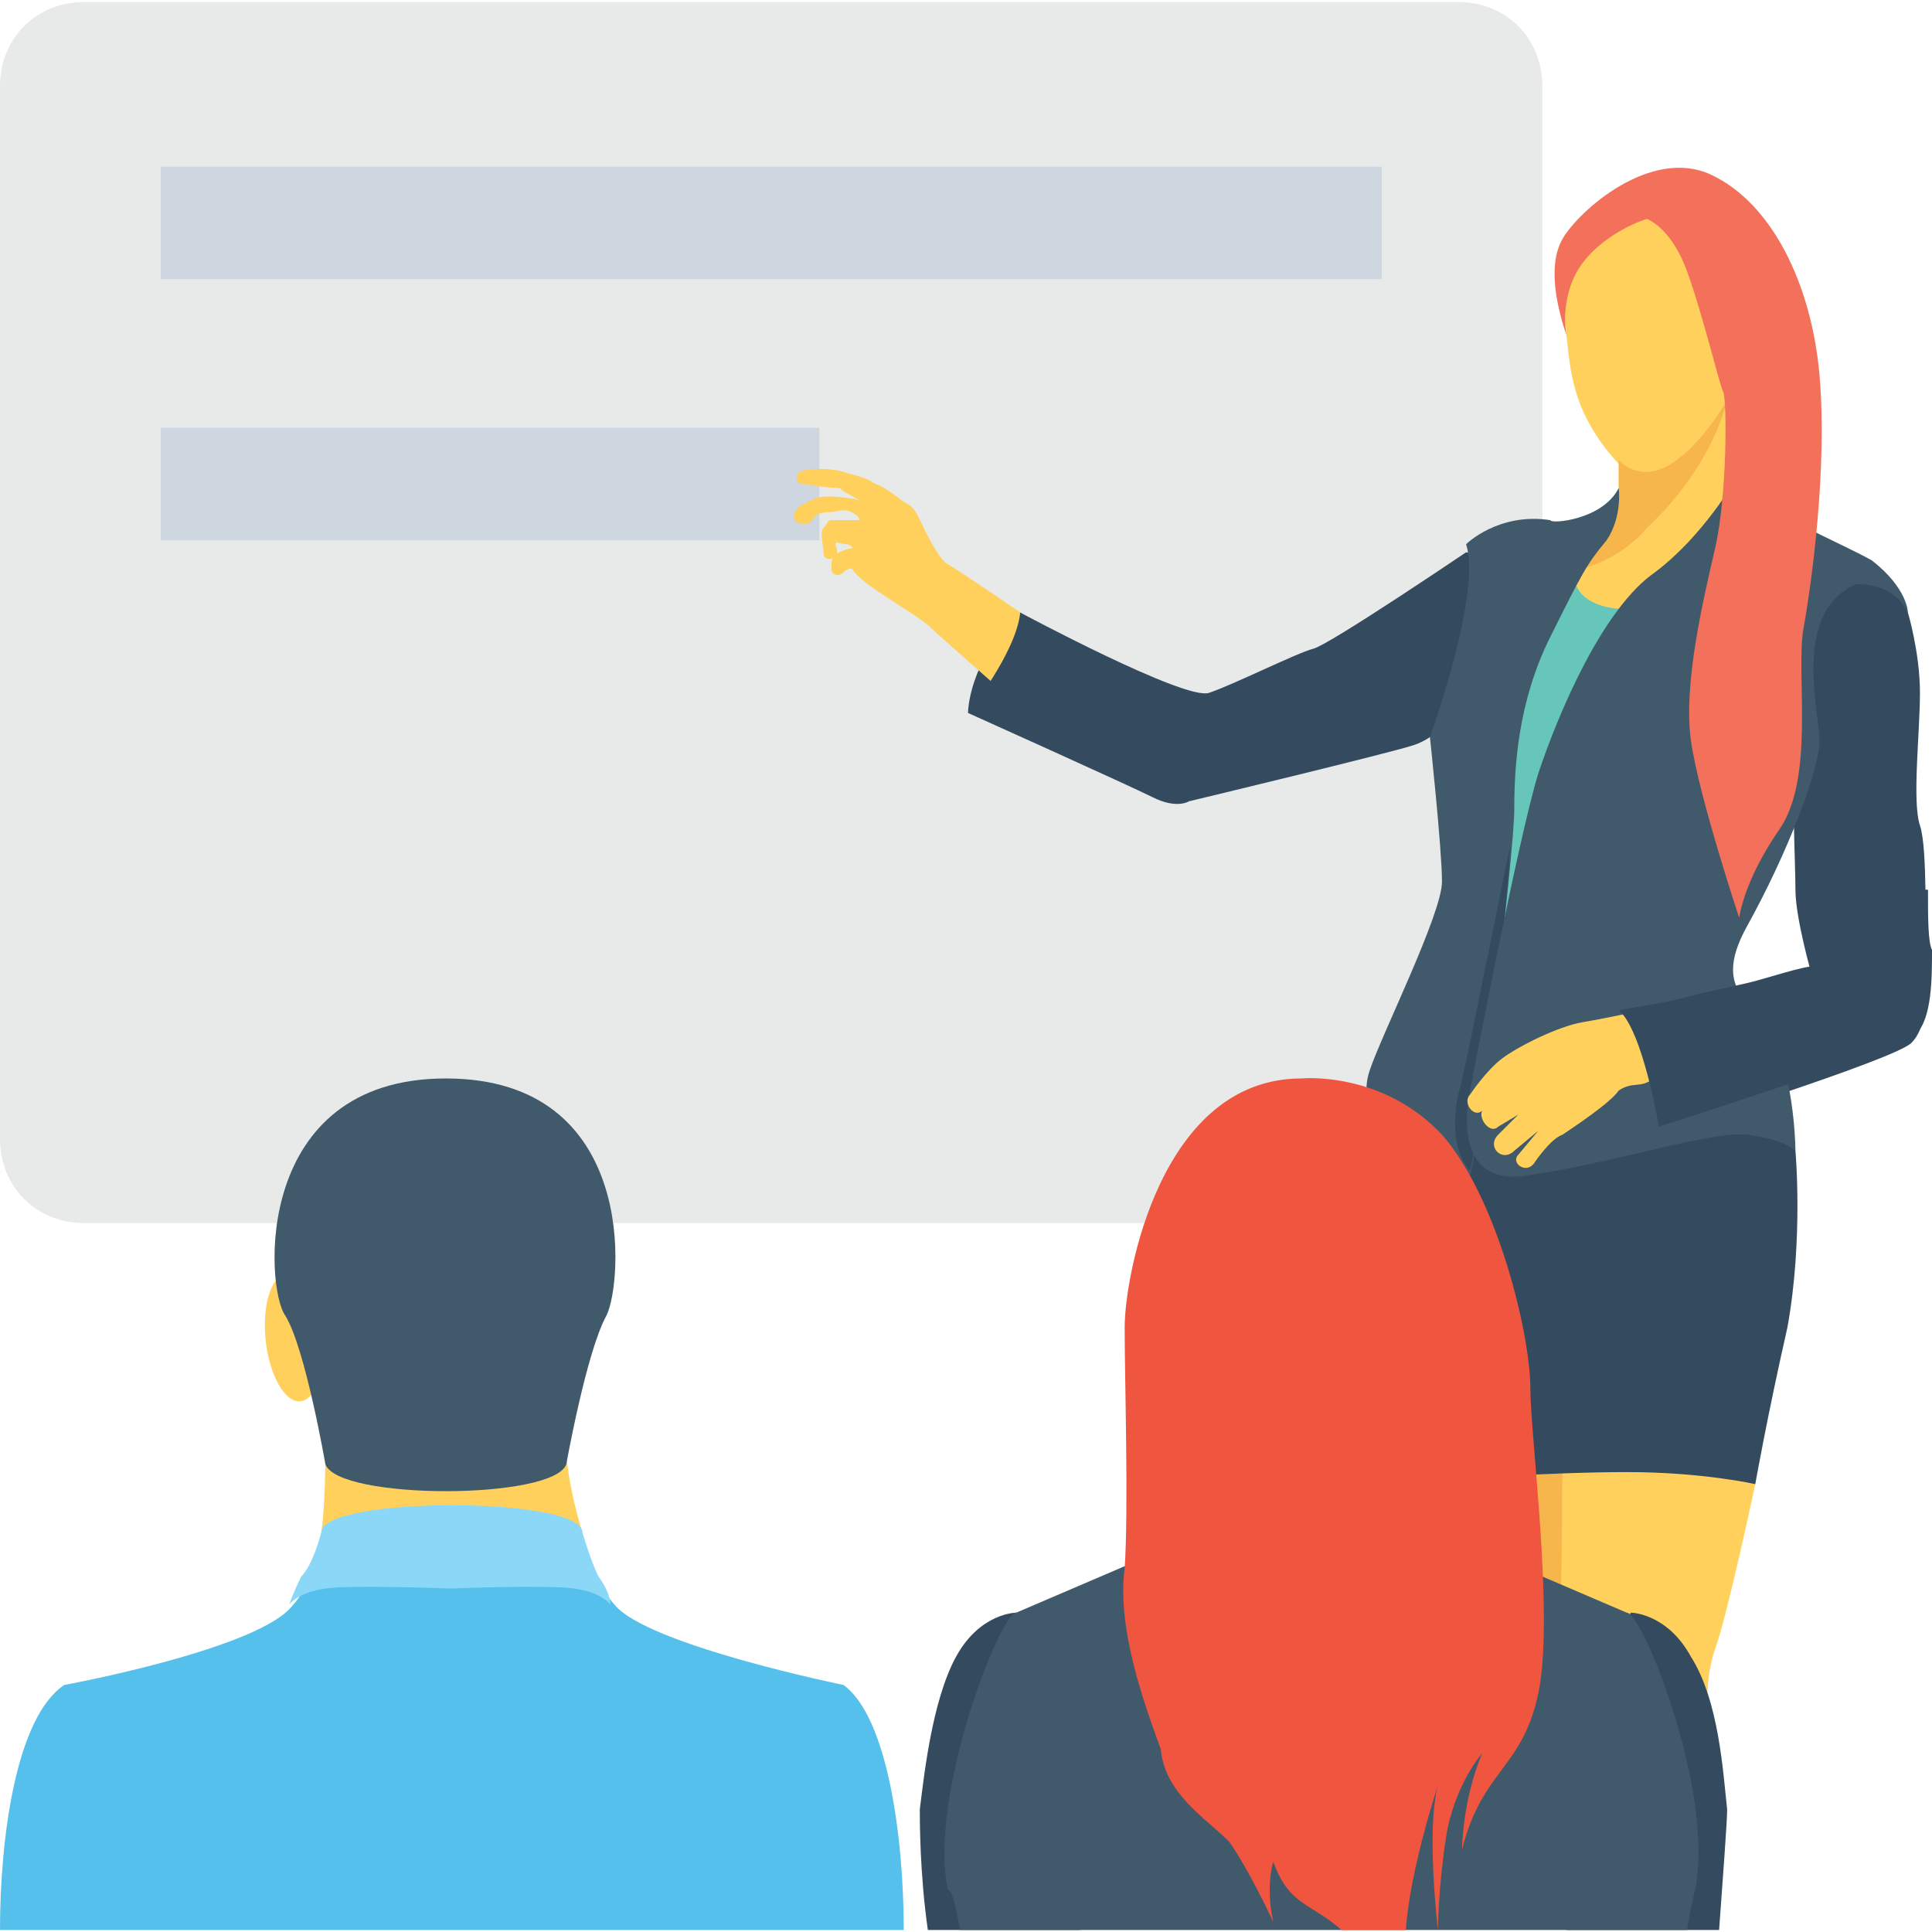
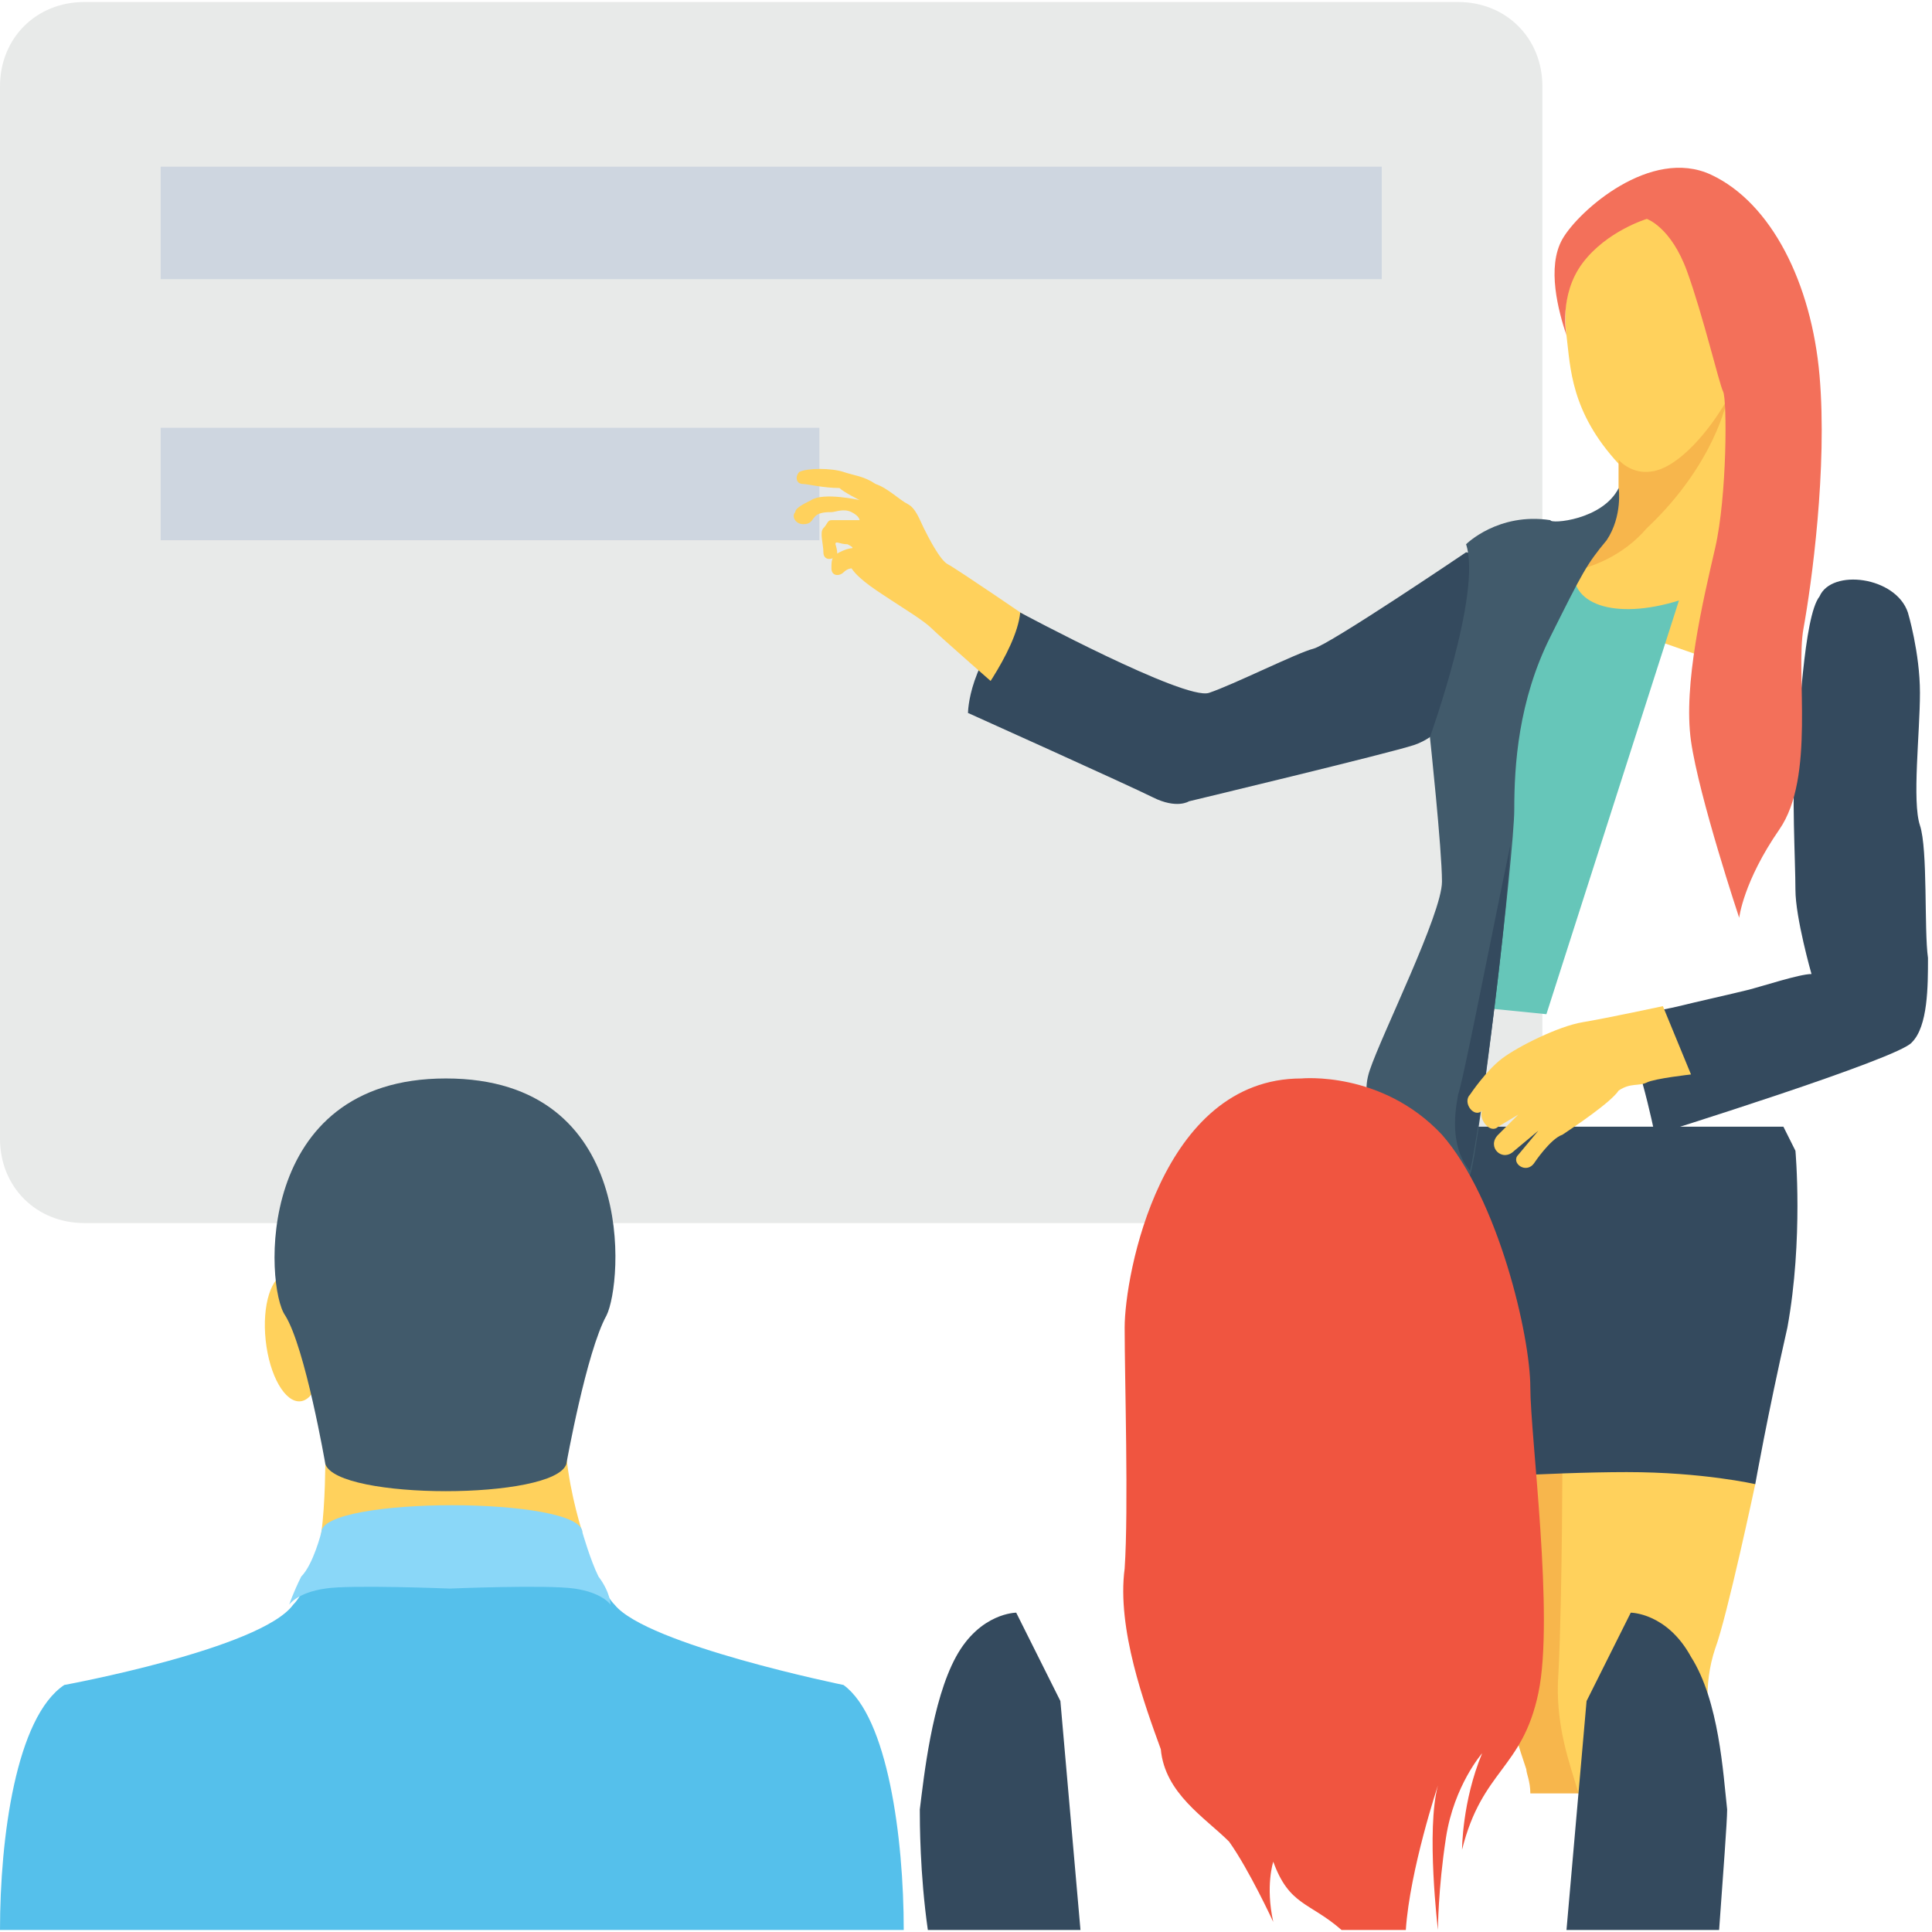
<svg xmlns="http://www.w3.org/2000/svg" id="Capa_1" x="0px" y="0px" viewBox="0 0 513.067 513.067" style="enable-background:new 0 0 513.067 513.067;" xml:space="preserve">
  <path style="fill:#E8EAE9;" d="M409.6,22.933V302.4c0,12.8-9.6,22.4-22.4,22.4H22.4C9.6,324.8,0,315.2,0,302.4V22.933 c0-12.8,9.6-22.4,22.4-22.4h364.8C400,0.533,409.6,10.133,409.6,22.933z" />
  <g>
    <rect x="42.667" y="44.267" style="fill:#CED6E0;" width="324.267" height="29.867" />
    <rect x="42.667" y="113.6" style="fill:#CED6E0;" width="174.933" height="29.867" />
  </g>
  <path style="fill:#F7B64C;" d="M401.067,453.867c1.067,6.4,2.133,9.6,4.267,16c0,1.067,1.067,3.2,1.067,6.4h28.8 c-2.133-16-3.2-28.8-3.2-28.8l-1.067-76.8c0,0-46.933-1.067-49.067,19.2c0,0,10.667,40.533,13.867,46.933 S400,447.467,401.067,453.867z" />
  <path style="fill:#FFD15C;" d="M456.533,476.267c0-5.333,0-9.6-1.067-10.667c-2.133-8.533-3.2-18.133,0-27.733 c3.2-8.533,10.667-43.733,10.667-43.733l-6.4-14.933l-44.8,4.267c0,0,0,39.467-1.067,60.8c-1.067,13.867,3.2,24.533,5.333,32 L456.533,476.267L456.533,476.267z" />
  <g>
    <path style="fill:#344A5E;" d="M476.8,305.6l-3.2-6.4h-99.2c-3.2,12.8-2.133,38.4,0,50.133c2.133,12.8,6.4,43.733,6.4,43.733 s30.933-2.133,51.2-2.133c20.267,0,34.133,3.2,34.133,3.2s3.2-18.133,8.533-41.6C478.933,329.067,476.8,305.6,476.8,305.6z" />
    <path style="fill:#344A5E;" d="M257.067,189.333c0,0,0-13.867,13.867-26.667l4.267,10.667 C276.267,173.333,269.867,187.2,257.067,189.333z" />
  </g>
  <path style="fill:#FFD15C;" d="M226.133,150.933c0,0-1.067,0-2.133,1.067c-1.067,1.067-3.2,1.067-3.2-1.067s0-3.2,2.133-4.267 c2.133-1.067,3.2-1.067,3.2-1.067s1.067,0-1.067-1.067c-2.133,0-3.2-1.067-3.2,0c0,0,1.067,3.2,0,3.2 c-1.067,1.067-3.2,1.067-3.2-1.067c0-2.133-1.067-5.333,0-6.4c1.067-1.067,1.067-2.133,2.133-2.133s4.267,0,5.333,0 c2.133,0,2.133,0,2.133,0s0-1.067-2.133-2.133c-2.133-1.067-4.267,0-5.333,0s-3.2,0-4.267,1.067c-1.067,1.067-1.067,2.133-3.2,2.133 s-3.2-2.133-2.133-3.2c0-1.067,2.133-2.133,4.267-3.2c3.2-2.133,12.8,0,12.8,0s-4.267-2.133-5.333-3.2 c-4.267,0-8.533-1.067-9.6-1.067c-2.133,0-2.133-2.133-1.067-3.2c2.133-1.067,8.533-1.067,11.733,0c3.2,1.067,5.333,1.067,8.533,3.2 c3.2,1.067,6.4,4.267,8.533,5.333c2.133,1.067,3.2,4.267,4.267,6.4c1.067,2.133,4.267,8.533,6.4,9.6 c2.133,1.067,22.4,14.933,22.4,14.933l-7.467,19.2c0,0-17.067-14.933-19.2-17.067S240,161.6,236.8,159.467 C233.6,157.333,228.267,154.133,226.133,150.933z" />
  <g>
    <path style="fill:#344A5E;" d="M506.667,162.667c0,0,3.2,10.667,3.2,21.333s-2.133,28.8,0,35.2s1.067,27.733,2.133,35.2 c0,7.467,0,18.133-4.267,22.4c-3.2,4.267-68.267,24.533-68.267,24.533s-5.333-26.667-10.667-30.933c0,0,12.8-2.133,17.067-3.2 c4.267-1.067,13.867-3.2,18.133-4.267s13.867-4.267,17.067-4.267c0,0-4.267-14.933-4.267-22.4s-1.067-26.667,0-35.2 s2.133-37.333,6.4-42.667C486.4,150.933,503.467,153.067,506.667,162.667z" />
    <path style="fill:#344A5E;" d="M385.067,190.4c0,0-3.2,5.333-9.6,7.467c-6.4,2.133-59.733,14.933-59.733,14.933 s-3.2,2.133-9.6-1.067c-6.4-3.2-49.067-22.4-49.067-22.4s12.8-16,13.867-26.667c0,0,43.733,23.467,50.133,21.333 c6.4-2.133,23.467-10.667,27.733-11.733c4.267-1.067,40.533-25.6,40.533-25.6l11.733,2.133L385.067,190.4z" />
  </g>
  <path style="fill:#FFD15C;" d="M417.067,73.067c0,0-2.133,7.467-1.067,16c1.067,8.533,1.067,20.267,13.867,34.133v7.467 c0,8.533-4.267,17.067-11.733,21.333l0,0c-11.733,6.4-11.733,6.4-11.733,6.4l45.867,16L464,137.067c0,0-5.333-6.4-4.267-20.267 s2.133-34.133,2.133-34.133s-7.467-26.667-19.2-28.8C430.933,51.733,423.467,60.267,417.067,73.067z" />
  <path style="fill:#66C6B9;" d="M445.867,159.467c-17.067,5.333-29.867,1.067-27.733-9.6l-20.267,35.2l-8.533,82.133l21.333,2.133" />
  <path style="fill:#F7B64C;" d="M443.733,123.2c-8.533,5.333-13.867-1.067-13.867-1.067v7.467c0,8.533-4.267,17.067-11.733,21.333 l0,0C417.067,152,416,152,416,152c6.4-1.067,14.933-4.267,21.333-11.733c18.133-17.067,21.333-34.133,21.333-34.133 S452.267,117.867,443.733,123.2z" />
  <path style="fill:#415A6B;" d="M429.867,129.6c0,0,1.067,7.467-3.2,13.867c-5.333,6.4-6.4,8.533-14.933,25.6 c-8.533,17.067-9.6,34.133-9.6,45.867s-9.6,91.733-11.733,97.067c-2.133,5.333-7.467,0-14.933-6.4 c-8.533-6.4-14.933-11.733-11.733-21.333c3.2-9.6,19.2-41.6,19.2-50.133c0-8.533-3.2-38.4-3.2-38.4s13.867-38.4,9.6-51.2 c0,0,8.533-8.533,22.4-6.4C411.733,139.2,425.6,138.133,429.867,129.6z" />
  <path style="fill:#344A5E;" d="M401.067,224.533c-5.333,25.6-12.8,64-13.867,66.133c0,1.067-3.2,12.8,3.2,20.267 C392.533,302.4,400,248,401.067,224.533z" />
-   <path style="fill:#415A6B;" d="M506.667,162.667C502.4,154.133,492.8,155.2,492.8,155.2c-17.067,7.467-9.6,34.133-9.6,41.6 s-8.533,29.867-19.2,49.067c-10.667,19.2,4.267,20.267,8.533,33.067c4.267,12.8,4.267,26.667,4.267,26.667s-3.2-3.2-12.8-4.267 c-9.6-1.067-35.2,7.467-57.6,10.667c-22.4,4.267-16-22.4-16-22.4s12.8-67.2,18.133-84.267c5.333-16,17.067-43.733,30.933-53.333 c12.8-9.6,21.333-24.533,21.333-24.533c7.467,8.533,26.667,16,36.267,21.333C506.667,156.267,506.667,162.667,506.667,162.667z" />
  <path style="fill:#FFD15C;" d="M449.067,285.333c0,0-9.6,1.067-11.733,2.133c-2.133,1.067-4.267,0-7.467,2.133 c-2.133,3.2-11.733,9.6-14.933,11.733c-3.2,1.067-7.467,7.467-7.467,7.467c-2.133,3.2-6.4,0-4.267-2.133l5.333-6.4l-6.4,5.333 c-3.2,3.2-7.467-1.067-4.267-4.267L403.2,296l-5.333,3.2c-2.133,2.133-5.333-2.133-4.267-4.267l5.333-5.333l-5.333,5.333 c-2.133,2.133-5.333-2.133-3.2-4.267c0,0,4.267-6.4,8.533-9.6c4.267-3.2,14.933-8.533,21.333-9.6 c6.4-1.067,21.333-4.267,21.333-4.267L449.067,285.333" />
  <path style="fill:#F3705A;" d="M416,89.067c0,0-2.133-10.667,4.267-19.2s17.067-11.733,17.067-11.733S443.733,60.267,448,72 c4.267,11.733,8.533,29.867,9.6,32c1.067,2.133,1.067,27.733-2.133,41.6c-3.2,13.867-8.533,36.267-6.4,51.2 c2.133,14.933,12.8,46.933,12.8,46.933s1.067-9.6,10.667-23.467c9.6-13.867,4.267-41.6,6.4-53.333 c2.133-11.733,6.4-42.667,4.267-67.2S470.4,53.867,454.4,46.4s-35.2,9.6-39.467,17.067C410.667,70.933,413.867,82.667,416,89.067z" />
  <g>
-     <path style="fill:#344A5E;" d="M512,236.267h-34.133c1.067,7.467,4.267,20.267,4.267,20.267c-3.2,0-12.8,3.2-17.067,4.267 c-4.267,1.067-14.933,3.2-18.133,4.267c-4.267,1.067-17.067,3.2-17.067,3.2c6.4,5.333,10.667,30.933,10.667,30.933 s64-20.267,68.267-24.533c4.267-4.267,4.267-14.933,4.267-22.4C512,250.133,512,243.733,512,236.267z" />
    <path style="fill:#344A5E;" d="M456.533,512.533c1.067-14.933,2.133-28.8,2.133-32c-1.067-9.6-2.133-28.8-9.6-40.533 c-6.4-11.733-16-11.733-16-11.733l-11.733,23.467l-5.333,60.8H456.533z" />
    <path style="fill:#344A5E;" d="M286.933,512.533l-5.333-60.8l-11.733-23.467c0,0-9.6,0-16,11.733c-6.4,11.733-8.533,32-9.6,40.533 c0,3.2,0,17.067,2.133,32L286.933,512.533L286.933,512.533z" />
  </g>
-   <path style="fill:#415A6B;" d="M254.933,512.533H448c1.067-6.4,2.133-10.667,2.133-10.667c5.333-25.6-13.867-73.6-18.133-73.6 l-37.333-16L352,406.933l-44.8,5.333l-37.333,16c-4.267,0-23.467,49.067-18.133,73.6C252.8,501.867,253.867,506.133,254.933,512.533 z" />
  <path style="fill:#F05540;" d="M326.4,489.067c5.333,7.467,11.733,21.333,11.733,21.333c-2.133-9.6,0-16,0-16 c4.267,11.733,9.6,10.667,18.133,18.133h17.067c1.067-16,8.533-38.4,8.533-38.4c-3.2,11.733,0,38.4,0,38.4s0-10.667,2.133-24.533 c2.133-13.867,9.6-22.4,9.6-22.4c-5.333,12.8-5.333,25.6-5.333,25.6c5.333-21.333,16-21.333,20.267-41.6 c4.267-20.267-2.133-68.267-2.133-81.067c0-13.867-8.533-50.133-23.467-67.2c-16-17.067-37.333-14.933-37.333-14.933 c-37.333,0-46.933,52.267-46.933,66.133s1.067,48,0,64c-2.133,16,5.333,36.267,9.6,48C309.333,476.267,320,482.667,326.4,489.067z" />
  <g>
    <path style="fill:#FFD15C;" d="M86.4,387.733c0,0,0,11.733-1.067,19.2s-1.067,7.467-1.067,7.467l70.4-7.467 c0,0-3.2-9.6-4.267-20.267c0-10.667,0-10.667,0-10.667L86.4,387.733z" />
    <ellipse transform="matrix(0.107 -0.994 0.994 0.107 -227.944 457.745)" style="fill:#FFD15C;" cx="140.775" cy="355.729" rx="17.067" ry="7.467" />
    <ellipse transform="matrix(0.107 0.994 -0.994 0.107 422.597 239.787)" style="fill:#FFD15C;" cx="77.851" cy="355.08" rx="17.067" ry="7.467" />
  </g>
  <path style="fill:#55C0EB;" d="M240,512.533c0-24.533-4.267-56.533-16-65.067c0,0-52.267-10.667-60.8-21.333 c-2.133-2.133-3.2-5.333-5.333-8.533H83.2c-2.133,3.2-3.2,6.4-5.333,8.533c-8.533,11.733-60.8,21.333-60.8,21.333 C4.267,456,0,488,0,512.533H240z" />
  <path style="fill:#8AD7F8;" d="M154.667,406.933c0,0,2.133,7.467,4.267,11.733c3.2,4.267,3.2,7.467,3.2,7.467s-2.133-3.2-9.6-4.267 c-7.467-1.067-33.067,0-33.067,0s-26.667-1.067-33.067,0c-7.467,1.067-9.6,4.267-9.6,4.267s1.067-3.2,3.2-7.467 c3.2-3.2,5.333-11.733,5.333-11.733C85.333,397.333,154.667,397.333,154.667,406.933z" />
  <path style="fill:#415A6B;" d="M161.067,349.333c-5.333,9.6-10.667,39.467-10.667,39.467c-3.2,9.6-60.8,9.6-64,0 c0,0-5.333-30.933-10.667-39.467C70.4,341.867,67.2,286.4,118.4,286.4C169.6,286.4,165.333,340.8,161.067,349.333z" />
  <g> </g>
  <g> </g>
  <g> </g>
  <g> </g>
  <g> </g>
  <g> </g>
  <g> </g>
  <g> </g>
  <g> </g>
  <g> </g>
  <g> </g>
  <g> </g>
  <g> </g>
  <g> </g>
  <g> </g>
</svg>